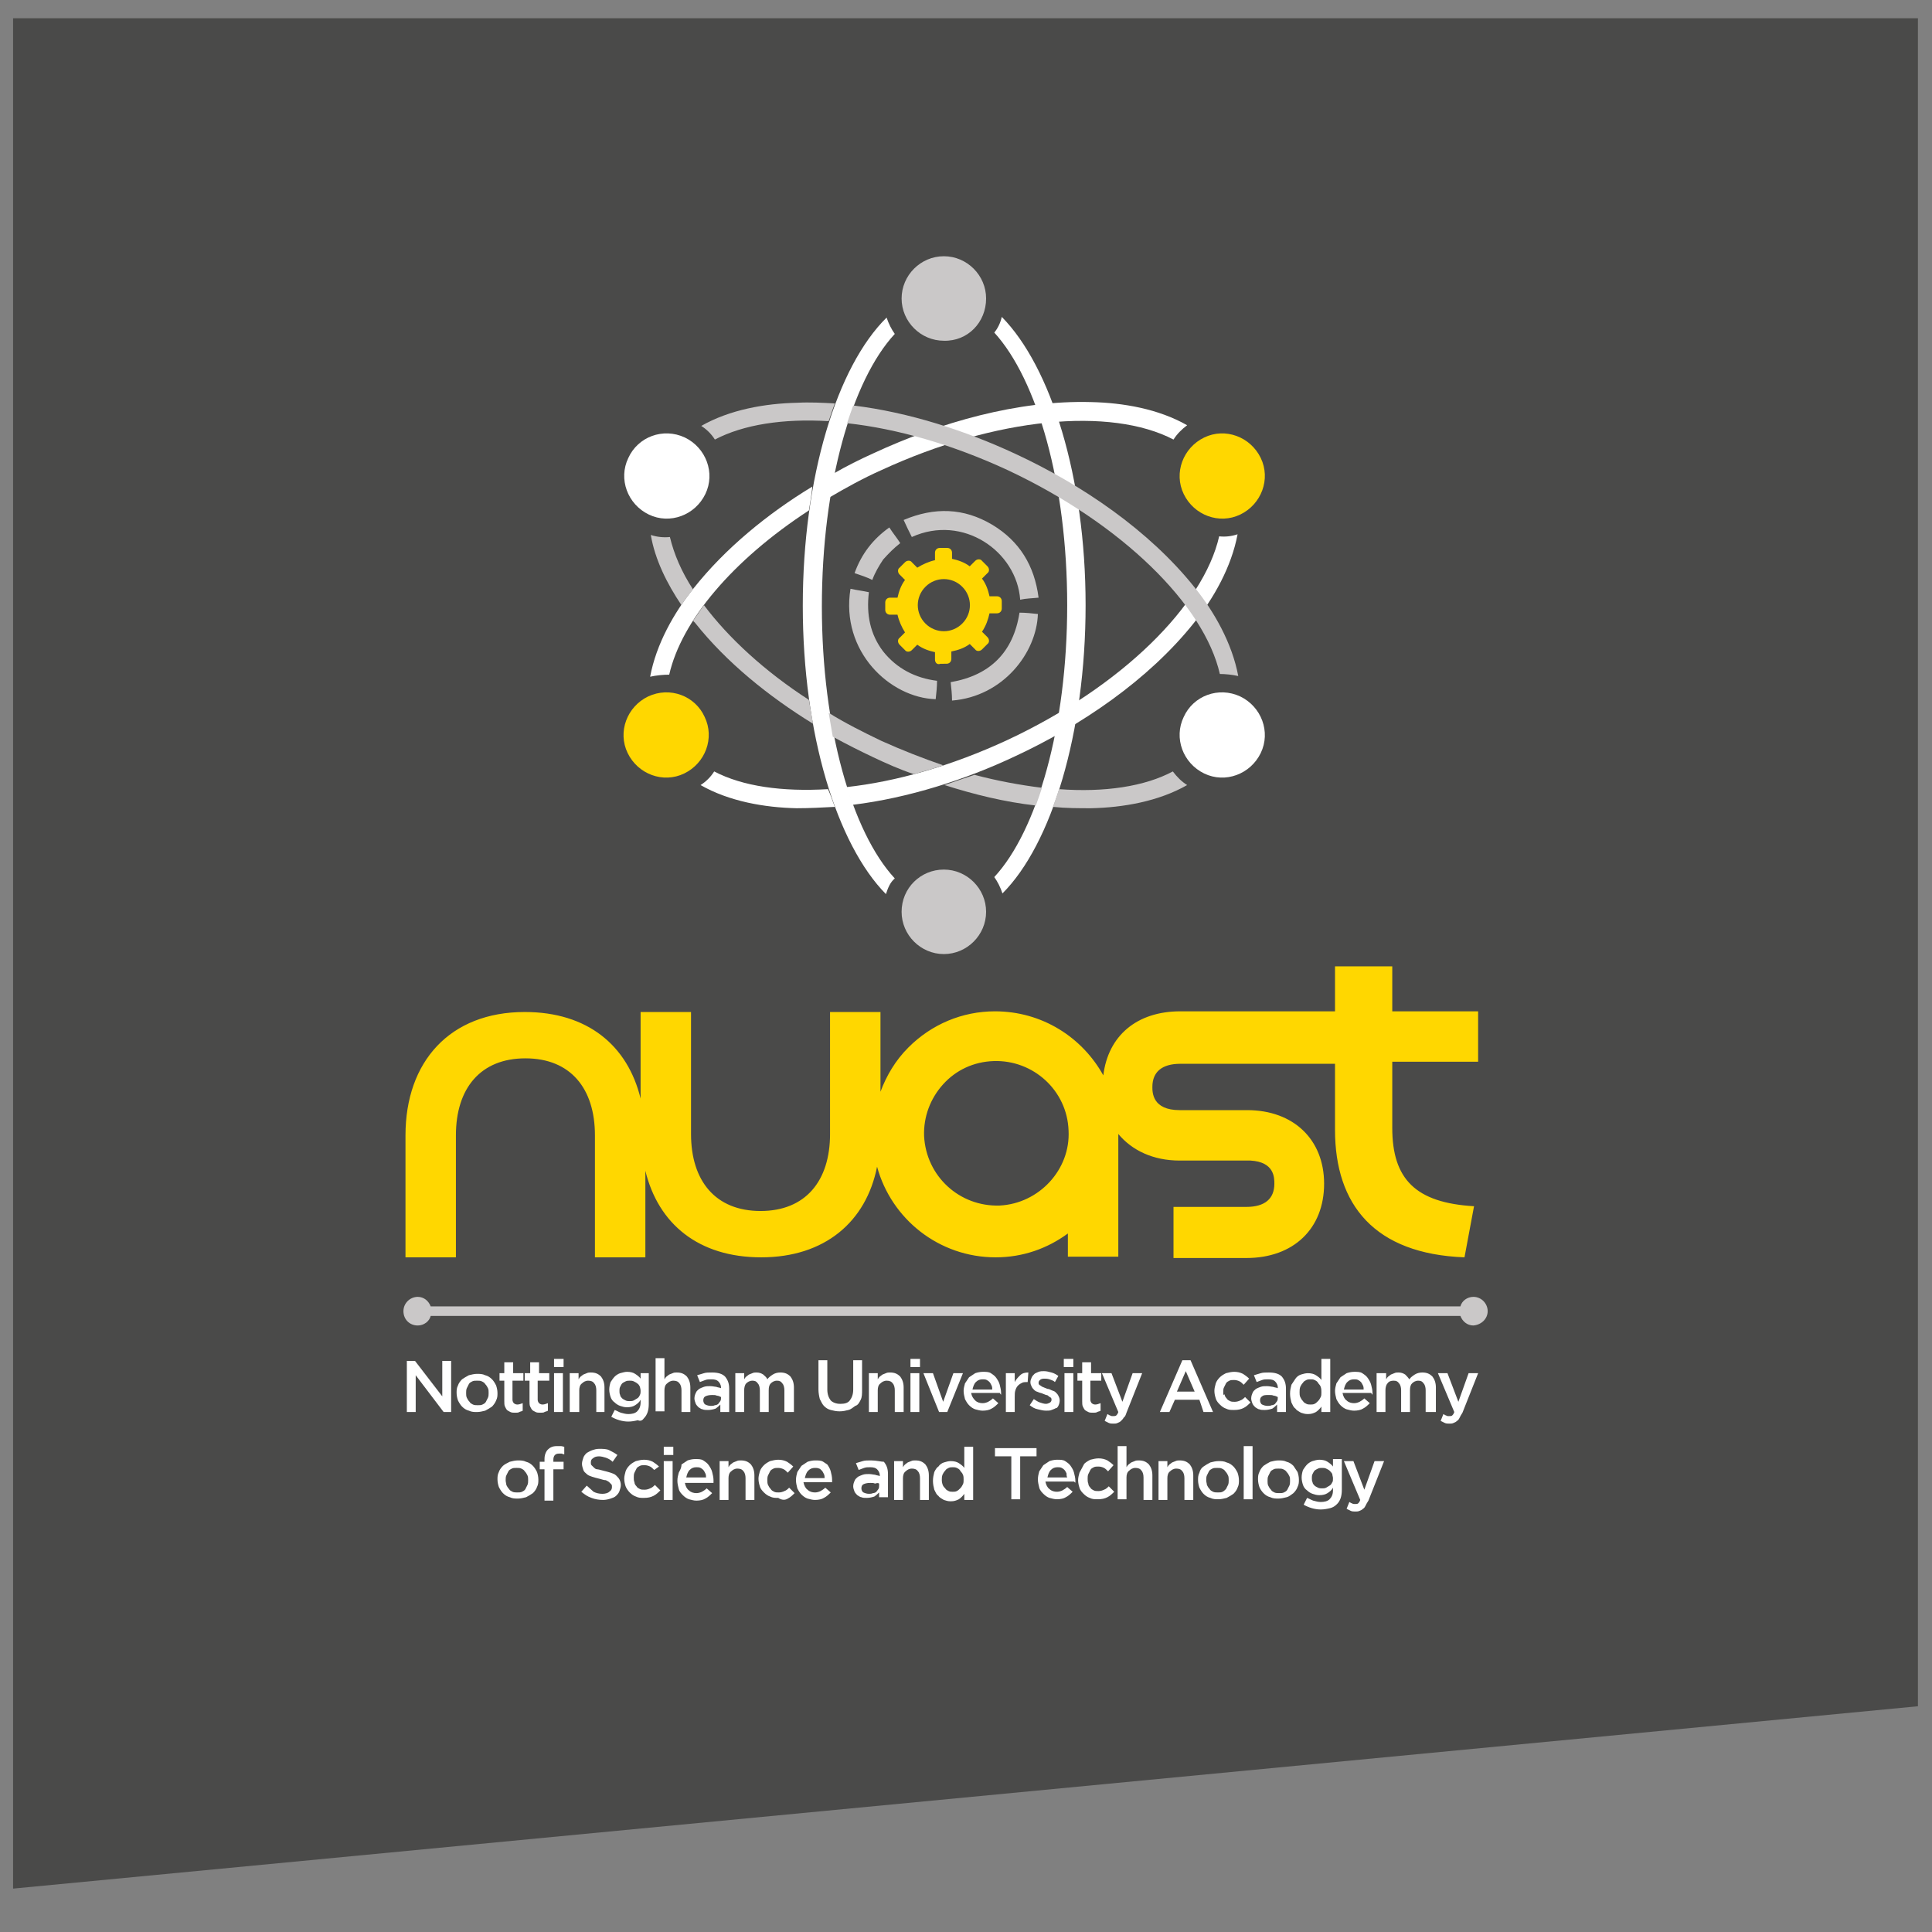
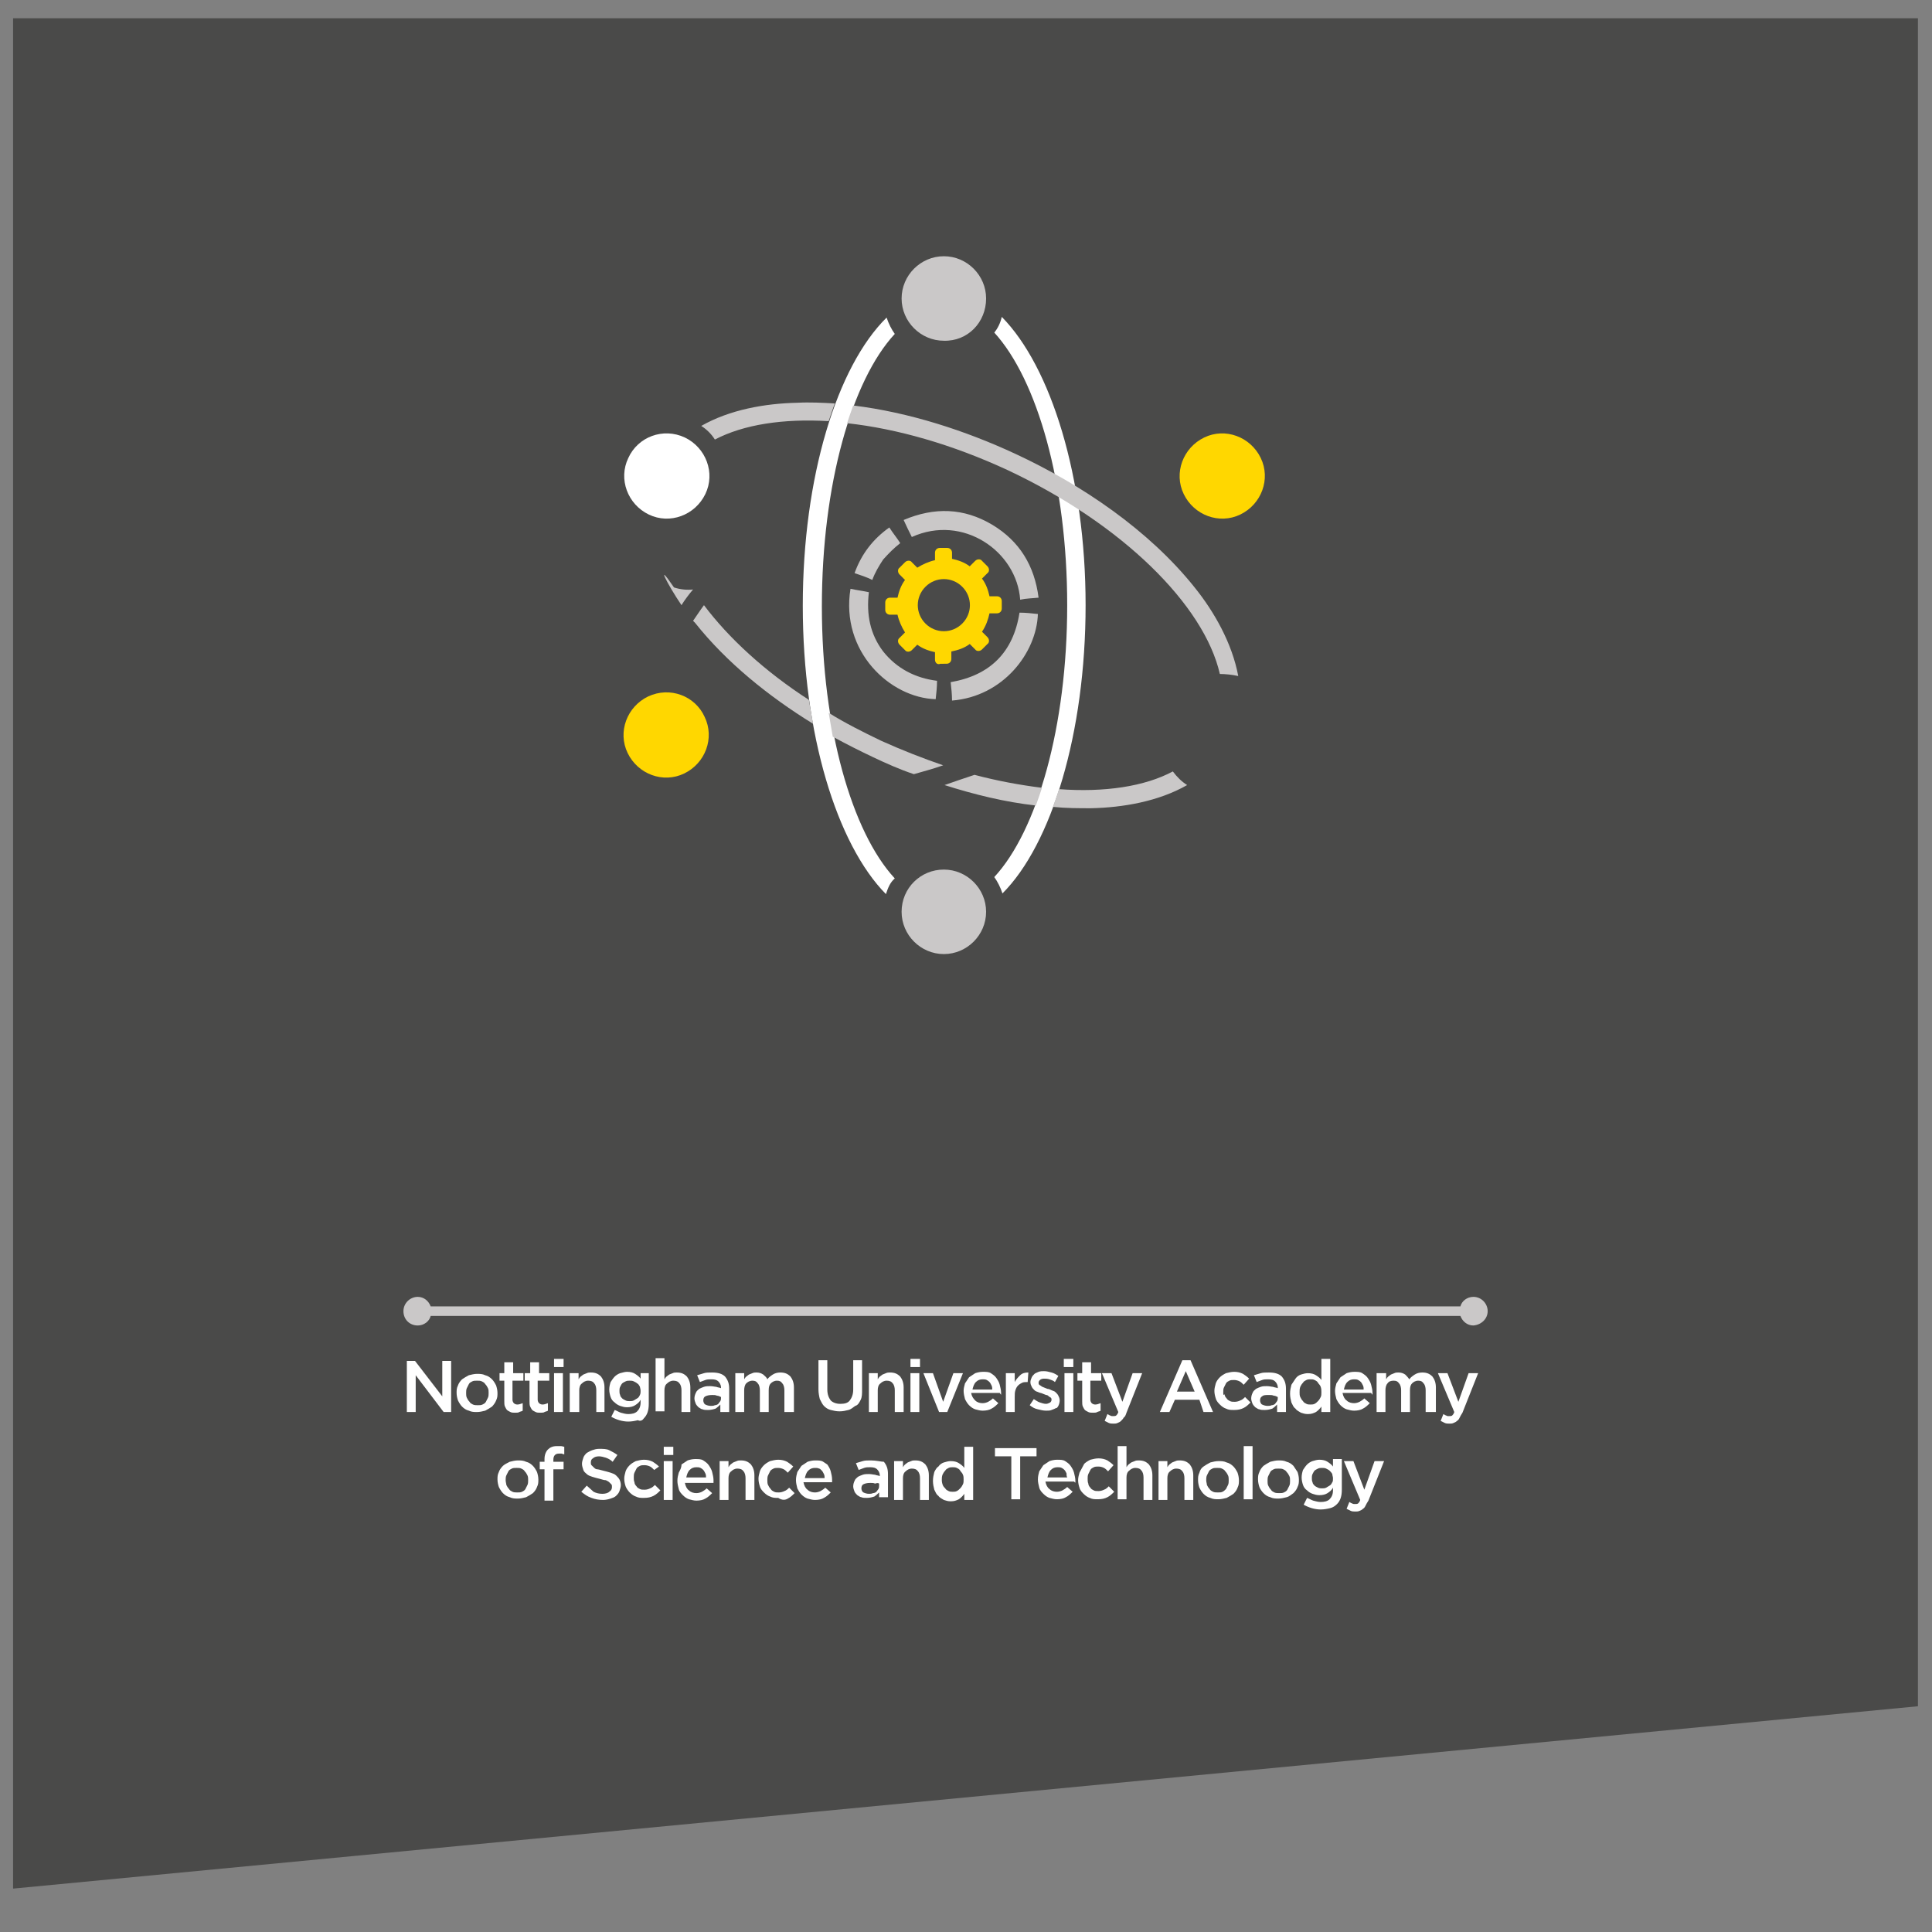
<svg xmlns="http://www.w3.org/2000/svg" version="1.1" id="Layer_1" x="0px" y="0px" viewBox="0 0 283.5 283.5" style="enable-background:new 0 0 283.5 283.5;" xml:space="preserve">
  <rect x="0" y="0" width="283.5" height="283.5" fill="#808080" stroke="none" />
  <style type="text/css">
	.st0{fill:#4A4A49;}
	.st1{fill:#FFD700;}
	.st2{fill:#FFFFFF;}
	.st3{fill:#CAC8C8;}
</style>
  <g id="Layer-1" transform="matrix(1.808,0,0,1.808,1.558,2.135)">
    <path class="st0" d="M0.2,0.3v151.8l154.6-14.8V0.3H0.2z" />
  </g>
  <g>
-     <path class="st1" d="M146.7,176.9L146.7,176.9c-5.9,0.2-10.8-4.3-11.1-10.2c-0.1-2.8,0.9-5.5,2.8-7.6c1.9-2.1,4.5-3.3,7.4-3.4   c5.8-0.2,10.8,4.3,11,10.2C157.1,171.6,152.5,176.6,146.7,176.9 M204.3,165.5l0-9.7l12.6,0l0-7.4l-12.6,0l0-6.6l-8.4,0l0,6.6   l-22.7,0c-6.4,0-10.6,3.6-11.3,9.4c-3.1-5.6-9-9.4-15.9-9.4c-4.8,0-9.3,1.9-12.7,5.3c-1.9,1.9-3.2,4.1-4.1,6.5l0-11.7l-7.4,0   l0,17.9c0,6.9-3.6,11.3-10.2,11.3c-6.6,0-10.2-4.4-10.2-11.3l0-17.9l-7.4,0l0,12.7c-1.9-7.8-7.8-12.7-17-12.7   c-11,0-17.5,7.3-17.5,18.1l0,17.9l7.4,0l0-17.9c0-6.9,3.6-11.3,10.2-11.3c6.6,0,10.2,4.4,10.2,11.3l0,17.9l7.4,0l0-12.7   c1.9,7.8,7.8,12.7,17,12.7c9.3,0,15.4-5.2,17-13.3c2.1,7.7,9.1,13.3,17.4,13.3l0,0c4,0,7.6-1.3,10.6-3.5l0,3.4l7.4,0   c0,0,0-17.8,0-17.9c0,0,0-0.1,0-0.1c2,2.4,5.1,3.9,9,3.9l10.4,0c3.5,0.2,3.5,2.5,3.5,3.4v0c0,2.2-1.4,3.4-4.1,3.4l-10.7,0l0,7.5   l10.7,0c6.9,0,11.4-4.3,11.4-10.9c0-6.5-4.5-10.8-11.3-10.8l-9.9,0c-4,0-4-2.6-4-3.4c0-2.2,1.4-3.4,4.1-3.4l22.7,0l0,9.7   c0,11,5.8,18.2,19,18.7l1.4-7.5C207.7,176.5,204.3,173,204.3,165.5" />
    <path class="st2" d="M130,131.2c-7.2-7.3-12.2-23.5-12.2-42.3c0-18.9,5-35.1,12.3-42.3c0.3,0.9,0.7,1.7,1.2,2.4   c-6.3,6.8-10.7,22.1-10.7,40c0,17.8,4.4,33.1,10.7,39.9C130.6,129.5,130.3,130.3,130,131.2 M147,46.5c7.2,7.3,12.3,23.5,12.3,42.3   c0,18.8-5,35.1-12.2,42.3c-0.3-0.9-0.7-1.7-1.2-2.4c6.3-6.8,10.7-22.1,10.7-39.9c0-17.8-4.4-33.1-10.7-40   C146.4,48.2,146.8,47.4,147,46.5" />
-     <path class="st2" d="M118.7,74.9c-11.2,7.3-18.7,16.2-20.5,24.1c-0.9,0-1.9,0.1-2.8,0.3c0.9-4.8,3.5-9.4,6.4-13   c4.6-5.8,10.8-10.9,17.4-14.9C119.1,72.5,118.9,73.7,118.7,74.9 M172.2,64.5c-9.2-4.8-26-3.3-42.9,4.5c-2.7,1.2-5.2,2.6-7.6,4   c0.2-1.2,0.4-2.3,0.6-3.5c1.9-1.1,3.9-2.1,5.9-3c9.7-4.5,21.2-7.8,31.9-7.5c4.7,0.1,9.9,1,14.1,3.4C173.4,63,172.7,63.7,172.2,64.5    M122.5,118.4c-1.9,0.1-3.7,0.2-5.6,0.2c-4.7-0.1-9.9-1-14.1-3.4c0.8-0.5,1.5-1.2,2-2c4.2,2.2,10,3,16.7,2.6   C121.9,116.7,122.2,117.6,122.5,118.4 M181.6,78.4c-0.9,4.8-3.5,9.4-6.4,13c-6.7,8.4-16.6,15.1-26.3,19.6   c-7.2,3.4-15.6,6.1-23.8,7.1c-0.3-0.8-0.6-1.7-0.9-2.6c7.3-0.8,15.4-3.1,23.6-6.9c16.9-7.9,28.8-19.8,31.1-29.9   C179.8,78.8,180.7,78.7,181.6,78.4" />
    <path class="st1" d="M185,67.2c1.5,3.1,0.1,6.8-3,8.3c-3.1,1.5-6.8,0.1-8.3-3c-1.5-3.1-0.1-6.8,3-8.3   C179.8,62.7,183.5,64.1,185,67.2" />
    <path class="st1" d="M103.4,105.2c1.5,3.1,0.1,6.8-3,8.3c-3.1,1.5-6.8,0.1-8.3-3c-1.5-3.1-0.1-6.8,3-8.3   C98.3,100.7,102,102.1,103.4,105.2" />
-     <path class="st3" d="M155.4,115.8c-0.3,0.9-0.6,1.8-0.9,2.6c1.9,0.2,3.8,0.2,5.6,0.2c4.7-0.1,9.9-1,14.1-3.4   c-0.8-0.5-1.5-1.2-2.1-2C168,115.4,162.1,116.3,155.4,115.8 M138.6,115.2c4.4,1.4,8.9,2.5,13.4,3c0.3-0.8,0.6-1.7,0.9-2.6   c-3.2-0.4-6.5-1-9.9-1.9C141.5,114.2,140,114.7,138.6,115.2 M132.3,133.8c0,3.4,2.8,6.2,6.2,6.2c3.4,0,6.2-2.8,6.2-6.2   c0-3.4-2.8-6.2-6.2-6.2C135.1,127.6,132.3,130.3,132.3,133.8 M129.3,108.7c-2.7-1.3-5.3-2.6-7.7-4.1c0.2,1.2,0.4,2.3,0.6,3.5   c2,1.1,4,2.1,5.9,3c1.9,0.9,3.9,1.8,6,2.5c1.4-0.4,2.9-0.8,4.3-1.3C135.5,111.3,132.4,110.1,129.3,108.7 M103.3,88.8   c-0.6,0.8-1.1,1.6-1.6,2.3l0.3,0.3c4.6,5.8,10.8,10.8,17.3,14.8c-0.2-1.2-0.4-2.3-0.6-3.5C112.2,98.5,106.9,93.6,103.3,88.8    M100,88.8c0.5-0.8,1.1-1.6,1.7-2.3c-1.7-2.6-2.8-5.2-3.4-7.7c-0.9,0.1-1.9,0-2.8-0.3C96.1,82.1,97.9,85.7,100,88.8 M121.6,61.8   c0.3-0.9,0.6-1.8,0.9-2.6c-1.8-0.1-3.7-0.2-5.5-0.1c-4.7,0.1-9.9,1-14.1,3.4c0.8,0.5,1.5,1.2,2,2C109.1,62.3,114.9,61.4,121.6,61.8    M144.7,43.8c0-3.4-2.8-6.2-6.2-6.2c-3.4,0-6.2,2.8-6.2,6.2c0,3.4,2.8,6.2,6.2,6.2C142,50.1,144.7,47.3,144.7,43.8 M181.7,99.2   c-0.9-4.8-3.5-9.4-6.4-13c-6.7-8.4-16.6-15.1-26.3-19.6c-7.3-3.4-15.6-6.1-23.8-7.1c-0.3,0.8-0.6,1.7-0.9,2.6   c7.3,0.8,15.4,3.1,23.6,6.9c16.8,7.9,28.8,19.8,31.1,29.9C179.8,98.9,180.8,99,181.7,99.2" />
+     <path class="st3" d="M155.4,115.8c-0.3,0.9-0.6,1.8-0.9,2.6c1.9,0.2,3.8,0.2,5.6,0.2c4.7-0.1,9.9-1,14.1-3.4   c-0.8-0.5-1.5-1.2-2.1-2C168,115.4,162.1,116.3,155.4,115.8 M138.6,115.2c4.4,1.4,8.9,2.5,13.4,3c0.3-0.8,0.6-1.7,0.9-2.6   c-3.2-0.4-6.5-1-9.9-1.9C141.5,114.2,140,114.7,138.6,115.2 M132.3,133.8c0,3.4,2.8,6.2,6.2,6.2c3.4,0,6.2-2.8,6.2-6.2   c0-3.4-2.8-6.2-6.2-6.2C135.1,127.6,132.3,130.3,132.3,133.8 M129.3,108.7c-2.7-1.3-5.3-2.6-7.7-4.1c0.2,1.2,0.4,2.3,0.6,3.5   c2,1.1,4,2.1,5.9,3c1.9,0.9,3.9,1.8,6,2.5c1.4-0.4,2.9-0.8,4.3-1.3C135.5,111.3,132.4,110.1,129.3,108.7 M103.3,88.8   c-0.6,0.8-1.1,1.6-1.6,2.3l0.3,0.3c4.6,5.8,10.8,10.8,17.3,14.8c-0.2-1.2-0.4-2.3-0.6-3.5C112.2,98.5,106.9,93.6,103.3,88.8    M100,88.8c0.5-0.8,1.1-1.6,1.7-2.3c-0.9,0.1-1.9,0-2.8-0.3C96.1,82.1,97.9,85.7,100,88.8 M121.6,61.8   c0.3-0.9,0.6-1.8,0.9-2.6c-1.8-0.1-3.7-0.2-5.5-0.1c-4.7,0.1-9.9,1-14.1,3.4c0.8,0.5,1.5,1.2,2,2C109.1,62.3,114.9,61.4,121.6,61.8    M144.7,43.8c0-3.4-2.8-6.2-6.2-6.2c-3.4,0-6.2,2.8-6.2,6.2c0,3.4,2.8,6.2,6.2,6.2C142,50.1,144.7,47.3,144.7,43.8 M181.7,99.2   c-0.9-4.8-3.5-9.4-6.4-13c-6.7-8.4-16.6-15.1-26.3-19.6c-7.3-3.4-15.6-6.1-23.8-7.1c-0.3,0.8-0.6,1.7-0.9,2.6   c7.3,0.8,15.4,3.1,23.6,6.9c16.8,7.9,28.8,19.8,31.1,29.9C179.8,98.9,180.8,99,181.7,99.2" />
    <path class="st2" d="M92.2,67.2c-1.5,3.1-0.1,6.8,3,8.3c3.1,1.5,6.8,0.1,8.3-3c1.5-3.1,0.1-6.8-3-8.3   C97.3,62.7,93.6,64.1,92.2,67.2" />
-     <path class="st2" d="M173.7,105.2c-1.5,3.1-0.1,6.8,3,8.3c3.1,1.5,6.8,0.1,8.3-3c1.5-3.1,0.1-6.8-3-8.3   C178.8,100.7,175.1,102.1,173.7,105.2" />
    <path class="st2" d="M183.8,212.2h-1.3v7.8h1.3V212.2z M177,217.2c0-0.2,0-0.5,0.1-0.7c0.1-0.2,0.2-0.4,0.3-0.6   c0.1-0.2,0.3-0.3,0.5-0.4c0.2-0.1,0.4-0.1,0.7-0.1c0.3,0,0.5,0,0.7,0.1s0.4,0.2,0.5,0.4c0.2,0.2,0.3,0.4,0.4,0.6   c0.1,0.2,0.1,0.5,0.1,0.7v0c0,0.2,0,0.5-0.1,0.7c-0.1,0.2-0.2,0.4-0.3,0.6c-0.2,0.2-0.3,0.3-0.5,0.4c-0.2,0.1-0.4,0.1-0.7,0.1   c-0.2,0-0.5,0-0.7-0.1c-0.2-0.1-0.4-0.2-0.5-0.4c-0.2-0.2-0.3-0.4-0.4-0.6C177.1,217.7,177,217.5,177,217.2L177,217.2z M176,216.1   c-0.2,0.4-0.2,0.7-0.2,1.1v0c0,0.4,0.1,0.8,0.2,1.1c0.2,0.4,0.4,0.7,0.6,0.9c0.3,0.3,0.6,0.5,1,0.6c0.4,0.2,0.8,0.2,1.2,0.2   c0.4,0,0.8-0.1,1.2-0.2c0.4-0.2,0.7-0.4,1-0.6c0.3-0.3,0.5-0.6,0.6-0.9c0.2-0.4,0.2-0.7,0.2-1.1v0c0-0.4-0.1-0.8-0.2-1.1   c-0.2-0.4-0.4-0.7-0.6-0.9c-0.3-0.3-0.6-0.5-1-0.6c-0.4-0.2-0.8-0.2-1.2-0.2c-0.4,0-0.8,0.1-1.2,0.2c-0.4,0.2-0.7,0.4-1,0.6   C176.3,215.4,176.1,215.7,176,216.1 M158.4,216.1c-0.1,0.4-0.2,0.7-0.2,1.1v0c0,0.4,0.1,0.8,0.2,1.1c0.1,0.4,0.4,0.7,0.6,0.9   c0.3,0.3,0.6,0.5,0.9,0.6c0.4,0.2,0.7,0.2,1.2,0.2c0.6,0,1-0.1,1.4-0.3c0.4-0.2,0.7-0.5,1-0.8l-0.8-0.8c-0.2,0.2-0.4,0.4-0.7,0.5   c-0.2,0.1-0.5,0.2-0.8,0.2c-0.3,0-0.5,0-0.7-0.1c-0.2-0.1-0.4-0.2-0.5-0.4c-0.2-0.2-0.3-0.4-0.3-0.6c-0.1-0.2-0.1-0.5-0.1-0.7v0   c0-0.2,0-0.5,0.1-0.7c0.1-0.2,0.2-0.4,0.3-0.6c0.1-0.2,0.3-0.3,0.5-0.4s0.4-0.1,0.7-0.1c0.3,0,0.6,0.1,0.8,0.2   c0.2,0.1,0.4,0.3,0.6,0.5l0.8-0.9c-0.3-0.3-0.6-0.5-0.9-0.7c-0.4-0.2-0.8-0.3-1.3-0.3c-0.4,0-0.8,0.1-1.2,0.2   c-0.4,0.2-0.7,0.4-0.9,0.6C158.8,215.4,158.6,215.7,158.4,216.1 M152.1,212.5H146v1.2h2.4v6.3h1.3v-6.3h2.4V212.5z M138.2,217.2   c0-0.3,0-0.5,0.1-0.8c0.1-0.2,0.2-0.4,0.4-0.6c0.1-0.2,0.3-0.3,0.5-0.4c0.2-0.1,0.4-0.1,0.6-0.1c0.2,0,0.4,0,0.6,0.1   s0.4,0.2,0.5,0.4c0.1,0.2,0.3,0.3,0.4,0.6c0.1,0.2,0.1,0.5,0.1,0.7v0c0,0.3,0,0.5-0.1,0.7c-0.1,0.2-0.2,0.4-0.4,0.6   c-0.2,0.2-0.3,0.3-0.5,0.4s-0.4,0.1-0.6,0.1c-0.2,0-0.4,0-0.6-0.1s-0.4-0.2-0.5-0.4c-0.2-0.2-0.3-0.3-0.4-0.6   C138.3,217.8,138.2,217.5,138.2,217.2L138.2,217.2z M137.1,216c-0.1,0.4-0.2,0.8-0.2,1.3v0c0,0.5,0.1,0.9,0.2,1.3   c0.2,0.4,0.3,0.7,0.6,0.9c0.2,0.3,0.5,0.4,0.8,0.6c0.3,0.1,0.6,0.2,1,0.2c0.5,0,0.8-0.1,1.2-0.3c0.3-0.2,0.6-0.5,0.8-0.8l0,0.9h1.3   v-7.8h-1.3v3.1c-0.2-0.3-0.5-0.5-0.8-0.7c-0.3-0.2-0.7-0.3-1.2-0.3c-0.3,0-0.7,0.1-1,0.2c-0.3,0.1-0.6,0.3-0.8,0.6   C137.5,215.3,137.3,215.6,137.1,216 M100.7,216.8c0.1-0.4,0.2-0.8,0.5-1.1c0.3-0.3,0.6-0.4,1-0.4c0.2,0,0.4,0,0.6,0.1   c0.2,0.1,0.3,0.2,0.4,0.3c0.1,0.1,0.2,0.3,0.3,0.5c0.1,0.2,0.1,0.4,0.1,0.6H100.7z M99.6,216.1c-0.1,0.4-0.2,0.7-0.2,1.2v0   c0,0.4,0.1,0.8,0.2,1.2s0.4,0.7,0.6,0.9c0.3,0.3,0.6,0.5,0.9,0.6c0.4,0.1,0.7,0.2,1.1,0.2c0.5,0,1-0.1,1.3-0.3   c0.4-0.2,0.7-0.5,1-0.8l-0.8-0.7c-0.2,0.2-0.5,0.4-0.7,0.5s-0.5,0.2-0.8,0.2c-0.4,0-0.8-0.1-1.1-0.4c-0.3-0.2-0.5-0.6-0.6-1.1h4.2   c0-0.1,0-0.1,0-0.2c0-0.1,0-0.1,0-0.2c0-0.4-0.1-0.8-0.2-1.2c-0.1-0.4-0.3-0.7-0.5-1c-0.2-0.3-0.5-0.5-0.8-0.7   c-0.3-0.2-0.7-0.2-1.2-0.2c-0.4,0-0.8,0.1-1.1,0.2c-0.3,0.2-0.6,0.4-0.9,0.6C100,215.4,99.8,215.7,99.6,216.1 M98.7,214.4h-1.3v5.7   h1.3V214.4z M98.8,212.3h-1.4v1.2h1.4V212.3z M86.1,218l-0.8,0.9c0.5,0.4,0.9,0.7,1.5,0.9c0.5,0.2,1.1,0.3,1.7,0.3   c0.4,0,0.8-0.1,1.1-0.2c0.3-0.1,0.6-0.2,0.8-0.4s0.4-0.4,0.5-0.7c0.1-0.3,0.2-0.6,0.2-0.9v0c0-0.3-0.1-0.6-0.2-0.8   c-0.1-0.2-0.3-0.4-0.5-0.6c-0.2-0.2-0.5-0.3-0.8-0.4c-0.3-0.1-0.7-0.2-1.1-0.3c-0.4-0.1-0.7-0.2-0.9-0.2s-0.4-0.2-0.5-0.3   c-0.1-0.1-0.2-0.2-0.3-0.3c-0.1-0.1-0.1-0.2-0.1-0.4v0c0-0.3,0.1-0.5,0.3-0.6c0.2-0.2,0.5-0.3,0.9-0.3c0.3,0,0.7,0.1,1,0.2   s0.7,0.3,1,0.6l0.7-1c-0.4-0.3-0.8-0.5-1.2-0.7c-0.4-0.2-0.9-0.2-1.5-0.2c-0.4,0-0.7,0.1-1,0.2c-0.3,0.1-0.6,0.3-0.8,0.4   c-0.2,0.2-0.4,0.4-0.5,0.7c-0.1,0.3-0.2,0.6-0.2,0.9v0c0,0.3,0.1,0.6,0.2,0.9s0.3,0.4,0.5,0.6c0.2,0.2,0.5,0.3,0.8,0.4   c0.3,0.1,0.7,0.2,1.1,0.3c0.4,0.1,0.6,0.2,0.9,0.2c0.2,0.1,0.4,0.2,0.5,0.3c0.1,0.1,0.2,0.2,0.3,0.3s0.1,0.2,0.1,0.4v0   c0,0.3-0.1,0.5-0.4,0.7c-0.2,0.2-0.6,0.3-1,0.3c-0.5,0-0.9-0.1-1.3-0.3C86.8,218.6,86.4,218.3,86.1,218 M65.1,207.2h1.1v-7.5h-1.3   v5.2l-4-5.2h-1.2v7.5h1.3v-5.4L65.1,207.2z M71.7,204.4c0,0.2,0,0.5-0.1,0.7c-0.1,0.2-0.2,0.4-0.3,0.6c-0.1,0.2-0.3,0.3-0.5,0.4   s-0.4,0.1-0.7,0.1c-0.2,0-0.5,0-0.7-0.1c-0.2-0.1-0.4-0.2-0.5-0.4c-0.2-0.2-0.3-0.4-0.4-0.6c-0.1-0.2-0.1-0.5-0.1-0.7v0   c0-0.2,0-0.5,0.1-0.7c0.1-0.2,0.2-0.4,0.3-0.6c0.1-0.2,0.3-0.3,0.5-0.4c0.2-0.1,0.4-0.1,0.7-0.1c0.3,0,0.5,0,0.7,0.1   c0.2,0.1,0.4,0.2,0.5,0.4c0.2,0.2,0.3,0.4,0.4,0.6C71.7,203.9,71.7,204.1,71.7,204.4L71.7,204.4z M72.8,205.5   c0.2-0.4,0.2-0.7,0.2-1.1v0c0-0.4-0.1-0.8-0.2-1.1c-0.2-0.4-0.4-0.7-0.6-0.9c-0.3-0.3-0.6-0.5-1-0.6c-0.4-0.2-0.8-0.2-1.2-0.2   c-0.4,0-0.8,0.1-1.2,0.2c-0.4,0.2-0.7,0.4-1,0.6c-0.3,0.3-0.5,0.6-0.6,0.9c-0.2,0.4-0.2,0.7-0.2,1.1v0c0,0.4,0.1,0.8,0.2,1.1   c0.2,0.4,0.4,0.7,0.6,0.9c0.3,0.3,0.6,0.5,1,0.6c0.4,0.2,0.8,0.2,1.2,0.2c0.4,0,0.8-0.1,1.2-0.2c0.4-0.2,0.7-0.4,1-0.6   C72.4,206.2,72.7,205.8,72.8,205.5 M74.2,217.2c0-0.2,0-0.5,0.1-0.7c0.1-0.2,0.2-0.4,0.3-0.6c0.1-0.2,0.3-0.3,0.5-0.4   s0.4-0.1,0.7-0.1c0.3,0,0.5,0,0.7,0.1c0.2,0.1,0.4,0.2,0.5,0.4c0.2,0.2,0.3,0.4,0.4,0.6c0.1,0.2,0.1,0.5,0.1,0.7v0   c0,0.2,0,0.5-0.1,0.7c-0.1,0.2-0.2,0.4-0.3,0.6c-0.1,0.2-0.3,0.3-0.5,0.4c-0.2,0.1-0.4,0.1-0.7,0.1c-0.2,0-0.5,0-0.7-0.1   c-0.2-0.1-0.4-0.2-0.5-0.4c-0.2-0.2-0.3-0.4-0.4-0.6C74.3,217.7,74.2,217.5,74.2,217.2L74.2,217.2z M73.8,215.1   c-0.3,0.3-0.5,0.6-0.6,0.9c-0.2,0.4-0.2,0.7-0.2,1.1v0c0,0.4,0.1,0.8,0.2,1.1c0.2,0.4,0.4,0.7,0.6,0.9c0.3,0.3,0.6,0.5,1,0.6   c0.4,0.2,0.8,0.2,1.2,0.2c0.4,0,0.8-0.1,1.2-0.2c0.4-0.2,0.7-0.4,1-0.6c0.3-0.3,0.5-0.6,0.6-0.9c0.2-0.4,0.2-0.7,0.2-1.1v0   c0-0.4-0.1-0.8-0.2-1.1c-0.2-0.4-0.4-0.7-0.6-0.9c-0.3-0.3-0.6-0.5-1-0.6c-0.4-0.2-0.8-0.2-1.2-0.2c-0.4,0-0.8,0.1-1.2,0.2   C74.4,214.7,74,214.9,73.8,215.1 M75.3,202.6h1.5v-1.1h-1.5v-1.6H74v1.6h-0.7v1.1H74v3c0,0.3,0,0.6,0.1,0.8   c0.1,0.2,0.2,0.4,0.3,0.5c0.1,0.1,0.3,0.2,0.5,0.3c0.2,0.1,0.4,0.1,0.7,0.1c0.2,0,0.5,0,0.6-0.1c0.2-0.1,0.4-0.1,0.5-0.2v-1.1   c-0.3,0.1-0.5,0.2-0.8,0.2c-0.2,0-0.4-0.1-0.5-0.2c-0.1-0.1-0.2-0.3-0.2-0.5V202.6z M79.1,202.6h1.5v-1.1h-1.5v-1.6h-1.3v1.6H77   v1.1h0.7v3c0,0.3,0,0.6,0.1,0.8c0.1,0.2,0.2,0.4,0.3,0.5c0.1,0.1,0.3,0.2,0.5,0.3c0.2,0.1,0.4,0.1,0.7,0.1c0.2,0,0.5,0,0.6-0.1   c0.2-0.1,0.4-0.1,0.5-0.2v-1.1c-0.3,0.1-0.5,0.2-0.8,0.2c-0.2,0-0.4-0.1-0.5-0.2c-0.1-0.1-0.2-0.3-0.2-0.5V202.6z M81.3,200.6h1.4   v-1.2h-1.4V200.6z M82.6,201.5h-1.3v5.7h1.3V201.5z M82.4,213.3c0.1,0,0.2,0.1,0.4,0.1v-1.1c-0.1,0-0.3-0.1-0.5-0.1   c-0.2,0-0.4,0-0.6,0c-0.6,0-1,0.2-1.3,0.5c-0.3,0.3-0.5,0.8-0.5,1.4v0.4h-0.7v1.1h0.7v4.6h1.3v-4.6h1.5v-1.1h-1.5v-0.3   c0-0.6,0.3-0.9,0.8-0.9C82.1,213.3,82.2,213.3,82.4,213.3 M87.4,207.2h1.3v-3.6c0-0.7-0.2-1.2-0.5-1.6c-0.4-0.4-0.8-0.6-1.5-0.6   c-0.2,0-0.4,0-0.6,0.1c-0.2,0.1-0.3,0.1-0.5,0.2c-0.1,0.1-0.3,0.2-0.4,0.3c-0.1,0.1-0.2,0.2-0.3,0.4v-0.9h-1.3v5.7H85V204   c0-0.4,0.1-0.8,0.4-1c0.2-0.2,0.5-0.4,0.9-0.4c0.4,0,0.7,0.1,0.9,0.4c0.2,0.2,0.3,0.6,0.3,1V207.2z M94,204.1c0,0.2,0,0.4-0.1,0.6   c-0.1,0.2-0.2,0.4-0.4,0.5c-0.2,0.1-0.3,0.2-0.5,0.3c-0.2,0.1-0.4,0.1-0.6,0.1s-0.4,0-0.6-0.1c-0.2-0.1-0.4-0.2-0.5-0.3   c-0.1-0.1-0.3-0.3-0.3-0.5c-0.1-0.2-0.1-0.4-0.1-0.6v0c0-0.2,0-0.4,0.1-0.6c0.1-0.2,0.2-0.4,0.3-0.5c0.1-0.1,0.3-0.2,0.5-0.3   c0.2-0.1,0.4-0.1,0.6-0.1c0.2,0,0.4,0,0.6,0.1c0.2,0.1,0.4,0.2,0.5,0.3c0.2,0.1,0.3,0.3,0.4,0.5C93.9,203.6,94,203.8,94,204.1   L94,204.1z M94.5,208.1c0.5-0.5,0.7-1.2,0.7-2.1v-4.5H94v0.8c-0.2-0.3-0.5-0.5-0.8-0.7c-0.3-0.2-0.7-0.3-1.2-0.3   c-0.3,0-0.6,0.1-1,0.2c-0.3,0.1-0.6,0.3-0.8,0.5c-0.2,0.2-0.4,0.5-0.6,0.8c-0.1,0.3-0.2,0.7-0.2,1.1v0c0,0.4,0.1,0.8,0.2,1.1   c0.1,0.3,0.3,0.6,0.6,0.8c0.2,0.2,0.5,0.4,0.8,0.5c0.3,0.1,0.6,0.2,1,0.2c0.5,0,0.9-0.1,1.2-0.3c0.3-0.2,0.6-0.4,0.8-0.8v0.4   c0,0.6-0.2,1-0.5,1.3c-0.3,0.3-0.8,0.4-1.3,0.4c-0.4,0-0.7-0.1-1.1-0.2c-0.3-0.1-0.6-0.3-0.9-0.4l-0.5,1c0.7,0.4,1.6,0.7,2.5,0.7   c0.5,0,1-0.1,1.4-0.2C94,208.6,94.3,208.4,94.5,208.1 M96.7,215.2c-0.3-0.3-0.6-0.5-0.9-0.7c-0.4-0.2-0.8-0.3-1.3-0.3   c-0.4,0-0.8,0.1-1.2,0.2c-0.4,0.2-0.7,0.4-0.9,0.6c-0.3,0.3-0.5,0.6-0.6,0.9c-0.1,0.4-0.2,0.7-0.2,1.1v0c0,0.4,0.1,0.8,0.2,1.1   s0.4,0.7,0.6,0.9c0.3,0.3,0.6,0.5,0.9,0.6c0.4,0.2,0.7,0.2,1.2,0.2c0.6,0,1-0.1,1.4-0.3c0.4-0.2,0.7-0.5,1-0.8l-0.8-0.8   c-0.2,0.2-0.4,0.4-0.7,0.5c-0.2,0.1-0.5,0.2-0.8,0.2c-0.3,0-0.5,0-0.7-0.1c-0.2-0.1-0.4-0.2-0.5-0.4c-0.2-0.2-0.3-0.4-0.3-0.6   c-0.1-0.2-0.1-0.5-0.1-0.7v0c0-0.2,0-0.5,0.1-0.7c0.1-0.2,0.2-0.4,0.3-0.6c0.1-0.2,0.3-0.3,0.5-0.4c0.2-0.1,0.4-0.1,0.7-0.1   c0.3,0,0.6,0.1,0.8,0.2c0.2,0.1,0.4,0.3,0.6,0.5L96.7,215.2z M100,207.2h1.3v-3.6c0-0.7-0.2-1.2-0.5-1.6c-0.4-0.4-0.8-0.6-1.5-0.6   c-0.2,0-0.4,0-0.6,0.1c-0.2,0.1-0.3,0.1-0.5,0.2c-0.1,0.1-0.3,0.2-0.4,0.3c-0.1,0.1-0.2,0.2-0.3,0.4v-3.1h-1.3v7.8h1.3V204   c0-0.4,0.1-0.8,0.4-1c0.2-0.2,0.5-0.4,0.9-0.4c0.4,0,0.7,0.1,0.9,0.4c0.2,0.2,0.3,0.6,0.3,1V207.2z M105.8,205.1   c0,0.2,0,0.3-0.1,0.5c-0.1,0.1-0.2,0.3-0.3,0.4c-0.1,0.1-0.3,0.2-0.5,0.2c-0.2,0.1-0.4,0.1-0.6,0.1c-0.3,0-0.6-0.1-0.8-0.2   c-0.2-0.1-0.3-0.4-0.3-0.6v0c0-0.3,0.1-0.5,0.3-0.6s0.5-0.2,1-0.2c0.3,0,0.5,0,0.7,0.1c0.2,0,0.4,0.1,0.6,0.2V205.1z M105.7,207.2   h1.3v-3.4c0-0.8-0.2-1.3-0.6-1.8c-0.4-0.4-1-0.6-1.9-0.6c-0.5,0-0.9,0-1.2,0.1c-0.3,0.1-0.7,0.2-1,0.3l0.4,1   c0.3-0.1,0.5-0.2,0.8-0.3c0.3-0.1,0.5-0.1,0.9-0.1c0.5,0,0.8,0.1,1,0.3c0.2,0.2,0.4,0.5,0.4,0.9v0.1c-0.2-0.1-0.5-0.1-0.7-0.2   c-0.2,0-0.5-0.1-0.9-0.1c-0.3,0-0.6,0-0.9,0.1c-0.3,0.1-0.5,0.2-0.7,0.3c-0.2,0.2-0.4,0.3-0.5,0.6c-0.1,0.2-0.2,0.5-0.2,0.8v0   c0,0.3,0.1,0.5,0.2,0.8c0.1,0.2,0.3,0.4,0.4,0.5c0.2,0.1,0.4,0.3,0.6,0.3c0.2,0.1,0.5,0.1,0.8,0.1c0.4,0,0.8-0.1,1.1-0.2   c0.3-0.2,0.5-0.4,0.7-0.6V207.2z M108.1,214.4c-0.2,0.1-0.3,0.1-0.5,0.2c-0.1,0.1-0.3,0.2-0.4,0.3c-0.1,0.1-0.2,0.2-0.3,0.4v-0.9   h-1.3v5.7h1.3v-3.2c0-0.4,0.1-0.8,0.4-1c0.2-0.2,0.5-0.4,0.9-0.4c0.4,0,0.7,0.1,0.9,0.4c0.2,0.2,0.3,0.6,0.3,1v3.2h1.3v-3.6   c0-0.7-0.2-1.2-0.5-1.6c-0.4-0.4-0.8-0.6-1.5-0.6C108.5,214.3,108.3,214.3,108.1,214.4 M115.2,207.2h1.3v-3.6   c0-0.7-0.2-1.2-0.5-1.6c-0.4-0.4-0.8-0.6-1.5-0.6c-0.4,0-0.8,0.1-1.1,0.3c-0.3,0.2-0.6,0.4-0.8,0.7c-0.1-0.3-0.4-0.5-0.6-0.7   c-0.3-0.2-0.6-0.3-1-0.3c-0.2,0-0.4,0-0.6,0.1c-0.2,0.1-0.3,0.1-0.5,0.2c-0.1,0.1-0.3,0.2-0.4,0.3c-0.1,0.1-0.2,0.2-0.3,0.4v-0.9   h-1.3v5.7h1.3V204c0-0.4,0.1-0.8,0.3-1s0.5-0.4,0.9-0.4c0.4,0,0.6,0.1,0.8,0.4c0.2,0.2,0.3,0.6,0.3,1v3.2h1.3V204   c0-0.5,0.1-0.8,0.3-1c0.2-0.2,0.5-0.4,0.9-0.4c0.4,0,0.6,0.1,0.8,0.4c0.2,0.2,0.3,0.6,0.3,1V207.2z M115.6,219.9   c0.4-0.2,0.7-0.5,1-0.8l-0.8-0.8c-0.2,0.2-0.4,0.4-0.7,0.5c-0.2,0.1-0.5,0.2-0.8,0.2c-0.3,0-0.5,0-0.7-0.1   c-0.2-0.1-0.4-0.2-0.5-0.4c-0.2-0.2-0.3-0.4-0.4-0.6c-0.1-0.2-0.1-0.5-0.1-0.7v0c0-0.2,0-0.5,0.1-0.7c0.1-0.2,0.2-0.4,0.3-0.6   c0.1-0.2,0.3-0.3,0.5-0.4c0.2-0.1,0.4-0.1,0.7-0.1c0.3,0,0.6,0.1,0.8,0.2c0.2,0.1,0.4,0.3,0.6,0.5l0.8-0.9   c-0.3-0.3-0.6-0.5-0.9-0.7c-0.4-0.2-0.8-0.3-1.3-0.3c-0.4,0-0.8,0.1-1.2,0.2c-0.4,0.2-0.7,0.4-0.9,0.6c-0.3,0.3-0.5,0.6-0.6,0.9   c-0.1,0.4-0.2,0.7-0.2,1.1v0c0,0.4,0.1,0.8,0.2,1.1c0.1,0.4,0.4,0.7,0.6,0.9c0.3,0.3,0.6,0.5,0.9,0.6c0.4,0.2,0.7,0.2,1.2,0.2   C114.8,220.2,115.3,220.1,115.6,219.9 M120.6,215.8c0.1,0.1,0.2,0.3,0.3,0.5c0.1,0.2,0.1,0.4,0.1,0.6h-2.9c0.1-0.4,0.2-0.8,0.5-1.1   c0.3-0.3,0.6-0.4,1-0.4c0.2,0,0.4,0,0.6,0.1C120.3,215.5,120.4,215.6,120.6,215.8 M120.8,214.5c-0.3-0.2-0.7-0.2-1.2-0.2   c-0.4,0-0.8,0.1-1.1,0.2c-0.3,0.2-0.6,0.4-0.9,0.6c-0.2,0.3-0.4,0.6-0.6,0.9c-0.1,0.4-0.2,0.7-0.2,1.2v0c0,0.4,0.1,0.8,0.2,1.2   c0.2,0.4,0.4,0.7,0.6,0.9c0.3,0.3,0.6,0.5,0.9,0.6c0.4,0.1,0.7,0.2,1.1,0.2c0.5,0,1-0.1,1.3-0.3c0.4-0.2,0.7-0.5,1-0.8l-0.8-0.7   c-0.2,0.2-0.5,0.4-0.7,0.5c-0.2,0.1-0.5,0.2-0.8,0.2c-0.4,0-0.8-0.1-1.1-0.4c-0.3-0.2-0.5-0.6-0.6-1.1h4.2c0-0.1,0-0.1,0-0.2   c0-0.1,0-0.1,0-0.2c0-0.4-0.1-0.8-0.2-1.2c-0.1-0.4-0.3-0.7-0.5-1C121.4,214.9,121.1,214.7,120.8,214.5 M126.3,205.4   c0.2-0.4,0.2-0.9,0.2-1.5v-4.3h-1.3v4.3c0,0.7-0.2,1.2-0.5,1.6c-0.3,0.4-0.8,0.5-1.4,0.5c-0.6,0-1.1-0.2-1.4-0.5   c-0.3-0.4-0.5-0.9-0.5-1.6v-4.3h-1.3v4.3c0,0.5,0.1,1,0.2,1.4c0.2,0.4,0.4,0.8,0.6,1c0.3,0.3,0.6,0.5,1,0.6   c0.4,0.1,0.8,0.2,1.3,0.2c0.5,0,0.9-0.1,1.3-0.2c0.4-0.1,0.7-0.4,1-0.6C125.9,206.2,126.1,205.8,126.3,205.4 M129,217.7v0.3   c0,0.2,0,0.3-0.1,0.5c-0.1,0.1-0.2,0.3-0.3,0.4c-0.1,0.1-0.3,0.2-0.5,0.2c-0.2,0.1-0.4,0.1-0.6,0.1c-0.3,0-0.6-0.1-0.8-0.2   c-0.2-0.1-0.3-0.4-0.3-0.6v0c0-0.3,0.1-0.5,0.3-0.6s0.5-0.2,1-0.2c0.3,0,0.5,0,0.7,0.1C128.7,217.6,128.9,217.6,129,217.7    M127.8,214.3c-0.5,0-0.9,0-1.2,0.1c-0.3,0.1-0.7,0.2-1,0.3l0.4,1c0.3-0.1,0.5-0.2,0.8-0.3c0.3-0.1,0.5-0.1,0.9-0.1   c0.5,0,0.8,0.1,1,0.3c0.2,0.2,0.4,0.5,0.4,0.9v0.1c-0.2-0.1-0.5-0.1-0.7-0.2c-0.2,0-0.5-0.1-0.9-0.1c-0.3,0-0.6,0-0.9,0.1   c-0.3,0.1-0.5,0.2-0.7,0.3c-0.2,0.2-0.4,0.3-0.5,0.6c-0.1,0.2-0.2,0.5-0.2,0.8v0c0,0.3,0.1,0.5,0.2,0.8c0.1,0.2,0.3,0.4,0.4,0.5   c0.2,0.1,0.4,0.3,0.6,0.3c0.2,0.1,0.5,0.1,0.8,0.1c0.4,0,0.8-0.1,1.1-0.2c0.3-0.2,0.5-0.4,0.7-0.6v0.7h1.3v-3.4   c0-0.8-0.2-1.3-0.6-1.8C129.3,214.5,128.6,214.3,127.8,214.3 M131.3,207.2h1.3v-3.6c0-0.7-0.2-1.2-0.5-1.6   c-0.4-0.4-0.8-0.6-1.5-0.6c-0.2,0-0.4,0-0.6,0.1c-0.2,0.1-0.3,0.1-0.5,0.2c-0.1,0.1-0.3,0.2-0.4,0.3c-0.1,0.1-0.2,0.2-0.3,0.4v-0.9   h-1.3v5.7h1.3V204c0-0.4,0.1-0.8,0.4-1c0.2-0.2,0.5-0.4,0.9-0.4c0.4,0,0.7,0.1,0.9,0.4c0.2,0.2,0.3,0.6,0.3,1V207.2z M133.7,214.4   c-0.2,0.1-0.3,0.1-0.5,0.2c-0.1,0.1-0.3,0.2-0.4,0.3c-0.1,0.1-0.2,0.2-0.3,0.4v-0.9h-1.3v5.7h1.3v-3.2c0-0.4,0.1-0.8,0.4-1   c0.2-0.2,0.5-0.4,0.9-0.4c0.4,0,0.7,0.1,0.9,0.4c0.2,0.2,0.3,0.6,0.3,1v3.2h1.3v-3.6c0-0.7-0.2-1.2-0.5-1.6   c-0.4-0.4-0.8-0.6-1.5-0.6C134.1,214.3,133.9,214.3,133.7,214.4 M133.6,207.2h1.3v-5.7h-1.3V207.2z M133.6,200.6h1.4v-1.2h-1.4   V200.6z M139,207.2l2.3-5.7h-1.4l-1.5,4.2l-1.5-4.2h-1.4l2.3,5.7H139z M145.6,203.9h-2.9c0.1-0.4,0.2-0.8,0.5-1.1   c0.3-0.3,0.6-0.4,1-0.4c0.2,0,0.4,0,0.6,0.1c0.2,0.1,0.3,0.2,0.4,0.3c0.1,0.1,0.2,0.3,0.3,0.5C145.6,203.5,145.6,203.7,145.6,203.9    M146.9,204.6c0-0.1,0-0.1,0-0.2c0-0.4-0.1-0.8-0.2-1.2s-0.3-0.7-0.5-1c-0.2-0.3-0.5-0.5-0.8-0.7c-0.3-0.2-0.7-0.2-1.2-0.2   c-0.4,0-0.8,0.1-1.1,0.2c-0.3,0.2-0.6,0.4-0.9,0.6c-0.2,0.3-0.4,0.6-0.6,0.9c-0.1,0.4-0.2,0.7-0.2,1.1v0c0,0.4,0.1,0.8,0.2,1.2   c0.2,0.4,0.4,0.7,0.6,0.9c0.3,0.3,0.6,0.5,0.9,0.6c0.4,0.1,0.7,0.2,1.1,0.2c0.5,0,1-0.1,1.3-0.3c0.4-0.2,0.7-0.5,1-0.8l-0.8-0.7   c-0.2,0.2-0.5,0.4-0.7,0.5c-0.2,0.1-0.5,0.2-0.8,0.2c-0.4,0-0.8-0.1-1.1-0.4s-0.5-0.6-0.6-1.1h4.2   C146.9,204.7,146.9,204.7,146.9,204.6 M150.8,202.8L150.8,202.8l0.1-1.4c-0.5,0-0.9,0.1-1.2,0.4c-0.3,0.3-0.6,0.6-0.8,1v-1.3h-1.3   v5.7h1.3V205c0-0.4,0-0.7,0.1-1c0.1-0.3,0.2-0.5,0.4-0.7c0.2-0.2,0.4-0.3,0.6-0.4S150.5,202.8,150.8,202.8 M155.3,206.3   c0.1-0.2,0.2-0.5,0.2-0.8v0c0-0.3-0.1-0.5-0.2-0.7c-0.1-0.2-0.2-0.3-0.4-0.5s-0.4-0.2-0.6-0.3c-0.2-0.1-0.4-0.2-0.6-0.2   c-0.2-0.1-0.3-0.1-0.5-0.2c-0.2-0.1-0.3-0.1-0.4-0.2c-0.1-0.1-0.2-0.1-0.3-0.2c-0.1-0.1-0.1-0.2-0.1-0.3v0c0-0.2,0.1-0.3,0.2-0.4   c0.1-0.1,0.3-0.2,0.6-0.2c0.2,0,0.5,0,0.8,0.1c0.3,0.1,0.6,0.2,0.8,0.4l0.5-0.9c-0.3-0.2-0.6-0.4-1-0.5c-0.4-0.1-0.7-0.2-1.1-0.2   c-0.3,0-0.5,0-0.8,0.1c-0.2,0.1-0.5,0.2-0.6,0.3c-0.2,0.2-0.3,0.3-0.4,0.5s-0.2,0.5-0.2,0.7v0c0,0.3,0.1,0.5,0.2,0.7   c0.1,0.2,0.2,0.3,0.4,0.5s0.4,0.2,0.6,0.3c0.2,0.1,0.4,0.1,0.6,0.2c0.2,0.1,0.3,0.1,0.5,0.2c0.2,0,0.3,0.1,0.4,0.2   c0.1,0.1,0.2,0.1,0.3,0.2c0.1,0.1,0.1,0.2,0.1,0.3v0c0,0.2-0.1,0.3-0.2,0.4c-0.2,0.1-0.4,0.2-0.6,0.2c-0.3,0-0.6-0.1-0.9-0.2   c-0.3-0.1-0.6-0.3-0.9-0.5l-0.6,0.9c0.4,0.3,0.7,0.5,1.2,0.6c0.4,0.1,0.8,0.2,1.2,0.2c0.3,0,0.6,0,0.8-0.1c0.3-0.1,0.5-0.2,0.7-0.3   C155,206.7,155.2,206.5,155.3,206.3 M156.1,200.6h1.4v-1.2h-1.4V200.6z M157.5,201.5h-1.3v5.7h1.3V201.5z M156.6,216.8h-2.9   c0.1-0.4,0.2-0.8,0.5-1.1c0.3-0.3,0.6-0.4,1-0.4c0.2,0,0.4,0,0.6,0.1s0.3,0.2,0.4,0.3c0.1,0.1,0.2,0.3,0.3,0.5   C156.5,216.4,156.5,216.6,156.6,216.8 M157.8,217.5c0-0.1,0-0.1,0-0.2c0-0.4-0.1-0.8-0.2-1.2c-0.1-0.4-0.3-0.7-0.5-1   c-0.2-0.3-0.5-0.5-0.8-0.7c-0.3-0.2-0.7-0.2-1.2-0.2c-0.4,0-0.8,0.1-1.1,0.2c-0.3,0.2-0.6,0.4-0.9,0.6c-0.2,0.3-0.4,0.6-0.6,0.9   c-0.1,0.4-0.2,0.7-0.2,1.2v0c0,0.4,0.1,0.8,0.2,1.2s0.4,0.7,0.6,0.9c0.3,0.3,0.6,0.5,0.9,0.6c0.4,0.1,0.7,0.2,1.1,0.2   c0.5,0,1-0.1,1.3-0.3c0.4-0.2,0.7-0.5,1-0.8l-0.8-0.7c-0.2,0.2-0.5,0.4-0.7,0.5c-0.2,0.1-0.5,0.2-0.8,0.2c-0.4,0-0.8-0.1-1.1-0.4   c-0.3-0.2-0.5-0.6-0.6-1.1h4.2C157.8,217.6,157.8,217.6,157.8,217.5 M160.1,202.6h1.5v-1.1h-1.5v-1.6h-1.3v1.6h-0.7v1.1h0.7v3   c0,0.3,0,0.6,0.1,0.8c0.1,0.2,0.2,0.4,0.3,0.5s0.3,0.2,0.5,0.3c0.2,0.1,0.4,0.1,0.7,0.1c0.2,0,0.5,0,0.6-0.1   c0.2-0.1,0.4-0.1,0.5-0.2v-1.1c-0.3,0.1-0.5,0.2-0.8,0.2c-0.2,0-0.4-0.1-0.5-0.2c-0.1-0.1-0.2-0.3-0.2-0.5V202.6z M165.3,207.3   l2.3-5.8h-1.4l-1.5,4.2l-1.6-4.2h-1.4l2.4,5.7c-0.1,0.3-0.2,0.4-0.3,0.5c-0.1,0.1-0.3,0.1-0.5,0.1c-0.1,0-0.3,0-0.4-0.1   c-0.1,0-0.2-0.1-0.4-0.2l-0.4,1c0.2,0.1,0.4,0.2,0.6,0.3c0.2,0.1,0.5,0.1,0.7,0.1c0.2,0,0.4,0,0.6-0.1c0.2-0.1,0.3-0.1,0.5-0.3   s0.3-0.3,0.4-0.5C165.1,207.9,165.2,207.6,165.3,207.3 M167.8,220.1h1.3v-3.6c0-0.7-0.2-1.2-0.5-1.6c-0.4-0.4-0.8-0.6-1.5-0.6   c-0.2,0-0.4,0-0.6,0.1c-0.2,0.1-0.3,0.1-0.5,0.2c-0.1,0.1-0.3,0.2-0.4,0.3c-0.1,0.1-0.2,0.2-0.3,0.4v-3.1H164v7.8h1.3v-3.2   c0-0.4,0.1-0.8,0.4-1c0.2-0.2,0.5-0.4,0.9-0.4c0.4,0,0.7,0.1,0.9,0.4c0.2,0.2,0.3,0.6,0.3,1V220.1z M171.3,214.4H170v5.7h1.3v-3.2   c0-0.4,0.1-0.8,0.4-1c0.2-0.2,0.5-0.4,0.9-0.4c0.4,0,0.7,0.1,0.9,0.4c0.2,0.2,0.3,0.6,0.3,1v3.2h1.3v-3.6c0-0.7-0.2-1.2-0.5-1.6   c-0.4-0.4-0.8-0.6-1.5-0.6c-0.2,0-0.4,0-0.6,0.1c-0.2,0.1-0.3,0.1-0.5,0.2c-0.1,0.1-0.3,0.2-0.4,0.3c-0.1,0.1-0.2,0.2-0.3,0.4   V214.4z M175.3,204.2h-2.6l1.3-3L175.3,204.2z M176.6,207.2h1.4l-3.3-7.6h-1.2l-3.3,7.6h1.4l0.8-1.8h3.6L176.6,207.2z M179.5,204.3   L179.5,204.3c0-0.3,0-0.5,0.1-0.7c0.1-0.2,0.2-0.4,0.3-0.6c0.1-0.2,0.3-0.3,0.5-0.4s0.4-0.1,0.7-0.1c0.3,0,0.6,0.1,0.8,0.2   c0.2,0.1,0.4,0.3,0.6,0.5l0.8-0.9c-0.3-0.3-0.6-0.5-0.9-0.7c-0.4-0.2-0.8-0.3-1.3-0.3c-0.4,0-0.8,0.1-1.2,0.2   c-0.4,0.2-0.7,0.4-0.9,0.6c-0.3,0.3-0.5,0.6-0.6,0.9c-0.1,0.4-0.2,0.7-0.2,1.1v0c0,0.4,0.1,0.8,0.2,1.1c0.1,0.4,0.4,0.7,0.6,0.9   c0.3,0.3,0.6,0.5,0.9,0.6c0.4,0.2,0.7,0.2,1.2,0.2c0.6,0,1-0.1,1.4-0.3c0.4-0.2,0.7-0.5,1-0.8l-0.8-0.8c-0.2,0.2-0.4,0.4-0.7,0.5   c-0.2,0.1-0.5,0.2-0.8,0.2c-0.3,0-0.5,0-0.7-0.1c-0.2-0.1-0.4-0.2-0.5-0.4c-0.2-0.2-0.3-0.4-0.3-0.6   C179.5,204.8,179.5,204.6,179.5,204.3 M187.5,205.1c0,0.2,0,0.3-0.1,0.5c-0.1,0.1-0.2,0.3-0.3,0.4c-0.1,0.1-0.3,0.2-0.5,0.2   c-0.2,0.1-0.4,0.1-0.6,0.1c-0.3,0-0.6-0.1-0.8-0.2c-0.2-0.1-0.3-0.4-0.3-0.6v0c0-0.3,0.1-0.5,0.3-0.6c0.2-0.2,0.5-0.2,1-0.2   c0.3,0,0.5,0,0.7,0.1c0.2,0,0.4,0.1,0.6,0.2V205.1z M187.4,207.2h1.3v-3.4c0-0.8-0.2-1.3-0.6-1.8c-0.4-0.4-1-0.6-1.9-0.6   c-0.5,0-0.9,0-1.2,0.1c-0.3,0.1-0.7,0.2-1,0.3l0.4,1c0.3-0.1,0.5-0.2,0.8-0.3c0.3-0.1,0.5-0.1,0.9-0.1c0.5,0,0.8,0.1,1,0.3   c0.2,0.2,0.4,0.5,0.4,0.9v0.1c-0.2-0.1-0.5-0.1-0.7-0.2c-0.2,0-0.5-0.1-0.9-0.1c-0.3,0-0.6,0-0.9,0.1c-0.3,0.1-0.5,0.2-0.7,0.3   c-0.2,0.2-0.4,0.3-0.5,0.6c-0.1,0.2-0.2,0.5-0.2,0.8v0c0,0.3,0.1,0.5,0.2,0.8c0.1,0.2,0.3,0.4,0.4,0.5c0.2,0.1,0.4,0.3,0.6,0.3   c0.2,0.1,0.5,0.1,0.8,0.1c0.4,0,0.8-0.1,1.1-0.2c0.3-0.2,0.5-0.4,0.7-0.6V207.2z M189.3,217.3c0,0.2,0,0.5-0.1,0.7   c-0.1,0.2-0.2,0.4-0.3,0.6c-0.1,0.2-0.3,0.3-0.5,0.4s-0.4,0.1-0.7,0.1c-0.2,0-0.5,0-0.7-0.1c-0.2-0.1-0.4-0.2-0.5-0.4   c-0.2-0.2-0.3-0.4-0.4-0.6c-0.1-0.2-0.1-0.5-0.1-0.7v0c0-0.2,0-0.5,0.1-0.7c0.1-0.2,0.2-0.4,0.3-0.6c0.1-0.2,0.3-0.3,0.5-0.4   s0.4-0.1,0.7-0.1c0.3,0,0.5,0,0.7,0.1c0.2,0.1,0.4,0.2,0.5,0.4c0.2,0.2,0.3,0.4,0.4,0.6C189.3,216.8,189.3,217,189.3,217.3   L189.3,217.3z M189.8,215.1c-0.3-0.3-0.6-0.5-1-0.6c-0.4-0.2-0.8-0.2-1.2-0.2c-0.4,0-0.8,0.1-1.2,0.2c-0.4,0.2-0.7,0.4-1,0.6   c-0.3,0.3-0.5,0.6-0.6,0.9c-0.2,0.4-0.2,0.7-0.2,1.1v0c0,0.4,0.1,0.8,0.2,1.1s0.4,0.7,0.6,0.9c0.3,0.3,0.6,0.5,1,0.6   c0.4,0.2,0.8,0.2,1.2,0.2c0.4,0,0.8-0.1,1.2-0.2s0.7-0.4,1-0.6c0.3-0.3,0.5-0.6,0.6-0.9c0.2-0.4,0.2-0.7,0.2-1.1v0   c0-0.4-0.1-0.8-0.2-1.1C190.2,215.7,190,215.4,189.8,215.1 M193.9,204.3c0,0.3,0,0.5-0.1,0.7c-0.1,0.2-0.2,0.4-0.4,0.6   c-0.2,0.2-0.3,0.3-0.5,0.4c-0.2,0.1-0.4,0.1-0.6,0.1c-0.2,0-0.4,0-0.6-0.1c-0.2-0.1-0.4-0.2-0.5-0.4c-0.2-0.2-0.3-0.4-0.4-0.6   c-0.1-0.2-0.1-0.5-0.1-0.7v0c0-0.3,0-0.5,0.1-0.8c0.1-0.2,0.2-0.4,0.4-0.6c0.1-0.2,0.3-0.3,0.5-0.4c0.2-0.1,0.4-0.1,0.6-0.1   c0.2,0,0.4,0,0.6,0.1c0.2,0.1,0.4,0.2,0.5,0.4c0.1,0.2,0.3,0.3,0.4,0.6C193.9,203.8,193.9,204,193.9,204.3L193.9,204.3z    M193.9,207.2h1.3v-7.8h-1.3v3.1c-0.2-0.3-0.5-0.5-0.8-0.7c-0.3-0.2-0.7-0.3-1.2-0.3c-0.3,0-0.7,0.1-1,0.2   c-0.3,0.1-0.6,0.3-0.8,0.6c-0.2,0.3-0.4,0.6-0.6,0.9c-0.1,0.4-0.2,0.8-0.2,1.3v0c0,0.5,0.1,0.9,0.2,1.3c0.2,0.4,0.3,0.7,0.6,0.9   c0.2,0.3,0.5,0.4,0.8,0.6c0.3,0.1,0.6,0.2,1,0.2c0.5,0,0.8-0.1,1.2-0.3c0.3-0.2,0.6-0.5,0.8-0.8L193.9,207.2z M195.6,216.9   L195.6,216.9c0,0.3,0,0.5-0.1,0.6c-0.1,0.2-0.2,0.4-0.4,0.5c-0.2,0.1-0.3,0.2-0.5,0.3c-0.2,0.1-0.4,0.1-0.6,0.1   c-0.2,0-0.4,0-0.6-0.1c-0.2-0.1-0.4-0.2-0.5-0.3c-0.1-0.1-0.3-0.3-0.3-0.5c-0.1-0.2-0.1-0.4-0.1-0.6v0c0-0.2,0-0.4,0.1-0.6   c0.1-0.2,0.2-0.4,0.3-0.5c0.1-0.1,0.3-0.2,0.5-0.3c0.2-0.1,0.4-0.1,0.6-0.1c0.2,0,0.4,0,0.6,0.1c0.2,0.1,0.4,0.2,0.5,0.3   s0.3,0.3,0.4,0.5C195.5,216.5,195.6,216.7,195.6,216.9 M195.6,214.4v0.8c-0.2-0.3-0.5-0.5-0.8-0.7c-0.3-0.2-0.7-0.3-1.2-0.3   c-0.3,0-0.7,0.1-1,0.2c-0.3,0.1-0.6,0.3-0.8,0.5c-0.2,0.2-0.4,0.5-0.6,0.8c-0.1,0.3-0.2,0.7-0.2,1.1v0c0,0.4,0.1,0.8,0.2,1.1   c0.1,0.3,0.3,0.6,0.6,0.8c0.2,0.2,0.5,0.4,0.8,0.5c0.3,0.1,0.6,0.2,1,0.2c0.5,0,0.9-0.1,1.2-0.3c0.3-0.2,0.6-0.4,0.8-0.8v0.4   c0,0.6-0.2,1-0.5,1.3c-0.3,0.3-0.8,0.4-1.3,0.4c-0.4,0-0.7-0.1-1.1-0.2c-0.3-0.1-0.6-0.3-0.9-0.4l-0.5,1c0.7,0.4,1.6,0.7,2.5,0.7   c0.5,0,1-0.1,1.4-0.2c0.4-0.1,0.7-0.3,1-0.6c0.5-0.5,0.7-1.2,0.7-2.1v-4.5H195.6z M200.1,203.9h-2.9c0.1-0.4,0.2-0.8,0.5-1.1   c0.3-0.3,0.6-0.4,1-0.4c0.2,0,0.4,0,0.6,0.1c0.2,0.1,0.3,0.2,0.4,0.3c0.1,0.1,0.2,0.3,0.3,0.5S200.1,203.7,200.1,203.9    M201.4,204.6c0-0.1,0-0.1,0-0.2c0-0.4-0.1-0.8-0.2-1.2s-0.3-0.7-0.5-1c-0.2-0.3-0.5-0.5-0.8-0.7c-0.3-0.2-0.7-0.2-1.2-0.2   c-0.4,0-0.8,0.1-1.1,0.2c-0.3,0.2-0.6,0.4-0.9,0.6c-0.2,0.3-0.4,0.6-0.6,0.9c-0.1,0.4-0.2,0.7-0.2,1.1v0c0,0.4,0.1,0.8,0.2,1.2   c0.2,0.4,0.4,0.7,0.6,0.9c0.3,0.3,0.6,0.5,0.9,0.6c0.4,0.1,0.7,0.2,1.1,0.2c0.5,0,1-0.1,1.3-0.3c0.4-0.2,0.7-0.5,1-0.8l-0.8-0.7   c-0.2,0.2-0.5,0.4-0.7,0.5c-0.2,0.1-0.5,0.2-0.8,0.2c-0.4,0-0.8-0.1-1.1-0.4c-0.3-0.2-0.5-0.6-0.6-1.1h4.2   C201.4,204.7,201.4,204.7,201.4,204.6 M203.1,214.4h-1.4l-1.5,4.2l-1.6-4.2h-1.4l2.4,5.7c-0.1,0.3-0.2,0.4-0.3,0.5   c-0.1,0.1-0.3,0.1-0.5,0.1c-0.1,0-0.3,0-0.4-0.1c-0.1,0-0.2-0.1-0.4-0.2l-0.4,1c0.2,0.1,0.4,0.2,0.6,0.3s0.5,0.1,0.7,0.1   c0.2,0,0.4,0,0.6-0.1c0.2-0.1,0.3-0.1,0.5-0.3c0.2-0.1,0.3-0.3,0.4-0.5c0.1-0.2,0.2-0.4,0.4-0.7L203.1,214.4z M209.4,207.2h1.3   v-3.6c0-0.7-0.2-1.2-0.5-1.6c-0.4-0.4-0.8-0.6-1.5-0.6c-0.4,0-0.8,0.1-1.1,0.3c-0.3,0.2-0.6,0.4-0.8,0.7c-0.2-0.3-0.4-0.5-0.6-0.7   c-0.3-0.2-0.6-0.3-1-0.3c-0.2,0-0.4,0-0.6,0.1c-0.2,0.1-0.3,0.1-0.5,0.2c-0.1,0.1-0.3,0.2-0.4,0.3c-0.1,0.1-0.2,0.2-0.3,0.4v-0.9   H202v5.7h1.3V204c0-0.4,0.1-0.8,0.3-1c0.2-0.3,0.5-0.4,0.9-0.4c0.4,0,0.6,0.1,0.8,0.4c0.2,0.2,0.3,0.6,0.3,1v3.2h1.3V204   c0-0.5,0.1-0.8,0.3-1c0.2-0.2,0.5-0.4,0.9-0.4c0.4,0,0.6,0.1,0.8,0.4c0.2,0.2,0.3,0.6,0.3,1V207.2z M216.9,201.5h-1.4l-1.5,4.2   l-1.6-4.2h-1.4l2.4,5.7c-0.1,0.3-0.2,0.4-0.3,0.5c-0.1,0.1-0.3,0.1-0.5,0.1c-0.1,0-0.3,0-0.4-0.1c-0.1,0-0.2-0.1-0.4-0.2l-0.4,1   c0.2,0.1,0.4,0.2,0.6,0.3c0.2,0.1,0.5,0.1,0.7,0.1c0.2,0,0.4,0,0.6-0.1c0.2-0.1,0.3-0.1,0.5-0.3c0.2-0.1,0.3-0.3,0.4-0.5   s0.2-0.4,0.4-0.7L216.9,201.5z" />
    <path class="st3" d="M139.5,100.1c0.1,0.9,0.2,1.8,0.2,2.7c7.5-0.6,12.4-7,12.6-12.7c-0.9-0.1-1.8-0.2-2.7-0.2   C148.7,95.7,145.3,99.1,139.5,100.1 M127.5,86.9c-0.9-0.2-1.8-0.3-2.7-0.5c-1.5,9.2,5.8,16,12.5,16.2c0.1-0.9,0.2-1.8,0.2-2.7   c-3.2-0.4-5.9-1.8-7.9-4.3C127.7,93.1,127.1,90.2,127.5,86.9 M132.1,79.7c-0.5-0.8-1.1-1.5-1.6-2.3c-2.4,1.7-4.1,3.9-5.1,6.7   c0.9,0.3,1.8,0.6,2.6,1c0.4-1.1,1-2.1,1.6-3C130.4,81.2,131.2,80.4,132.1,79.7 M152.4,87.7c-0.6-4.7-2.8-8.3-6.8-10.7   c-4.2-2.5-8.5-2.6-13-0.7c0.4,0.9,0.8,1.7,1.2,2.5c7.5-3.4,15.4,2.1,15.9,9.2C150.6,87.8,151.5,87.8,152.4,87.7" />
    <path class="st1" d="M141.2,91.5c1.5-1.5,1.5-3.9,0-5.4c-1.5-1.5-3.9-1.5-5.4,0c-1.5,1.5-1.5,3.9,0,5.4   C137.3,93,139.7,93,141.2,91.5 M137.2,96.8v-1.1c-0.9-0.2-1.8-0.5-2.6-1.1l-0.8,0.8c-0.3,0.3-0.8,0.3-1,0l-0.8-0.8   c-0.3-0.3-0.3-0.8,0-1l0.8-0.8c-0.5-0.8-0.9-1.7-1.1-2.6h-1.1c-0.4,0-0.7-0.3-0.7-0.7v-1.1c0-0.4,0.3-0.7,0.7-0.7h1.1   c0.2-0.9,0.5-1.8,1.1-2.6l-0.8-0.8c-0.3-0.3-0.3-0.8,0-1l0.8-0.8c0.3-0.3,0.8-0.3,1,0l0.8,0.8c0.8-0.5,1.7-0.9,2.6-1.1v-1.1   c0-0.4,0.3-0.7,0.7-0.7h1.1c0.4,0,0.7,0.3,0.7,0.7V82c0.9,0.2,1.8,0.5,2.6,1.1l0.8-0.8c0.3-0.3,0.8-0.3,1,0l0.8,0.8   c0.3,0.3,0.3,0.8,0,1l-0.8,0.8c0.6,0.8,0.9,1.7,1.1,2.6h1.1c0.4,0,0.7,0.3,0.7,0.7v1.1c0,0.4-0.3,0.7-0.7,0.7h-1.1   c-0.2,0.9-0.5,1.8-1.1,2.7l0.8,0.8c0.3,0.3,0.3,0.8,0,1l-0.8,0.8c-0.3,0.3-0.8,0.3-1,0l-0.8-0.8c-0.8,0.6-1.7,0.9-2.7,1.1v1.1   c0,0.4-0.3,0.7-0.7,0.7H138C137.5,97.6,137.2,97.2,137.2,96.8" />
    <path class="st3" d="M218.3,192.4c0-1.1-0.9-2.1-2.1-2.1c-0.9,0-1.7,0.6-1.9,1.4H63.2c-0.3-0.8-1-1.4-1.9-1.4   c-1.1,0-2.1,0.9-2.1,2.1s0.9,2.1,2.1,2.1c0.9,0,1.7-0.6,1.9-1.4h151.1c0.3,0.8,1,1.4,1.9,1.4C217.4,194.4,218.3,193.5,218.3,192.4" />
  </g>
</svg>